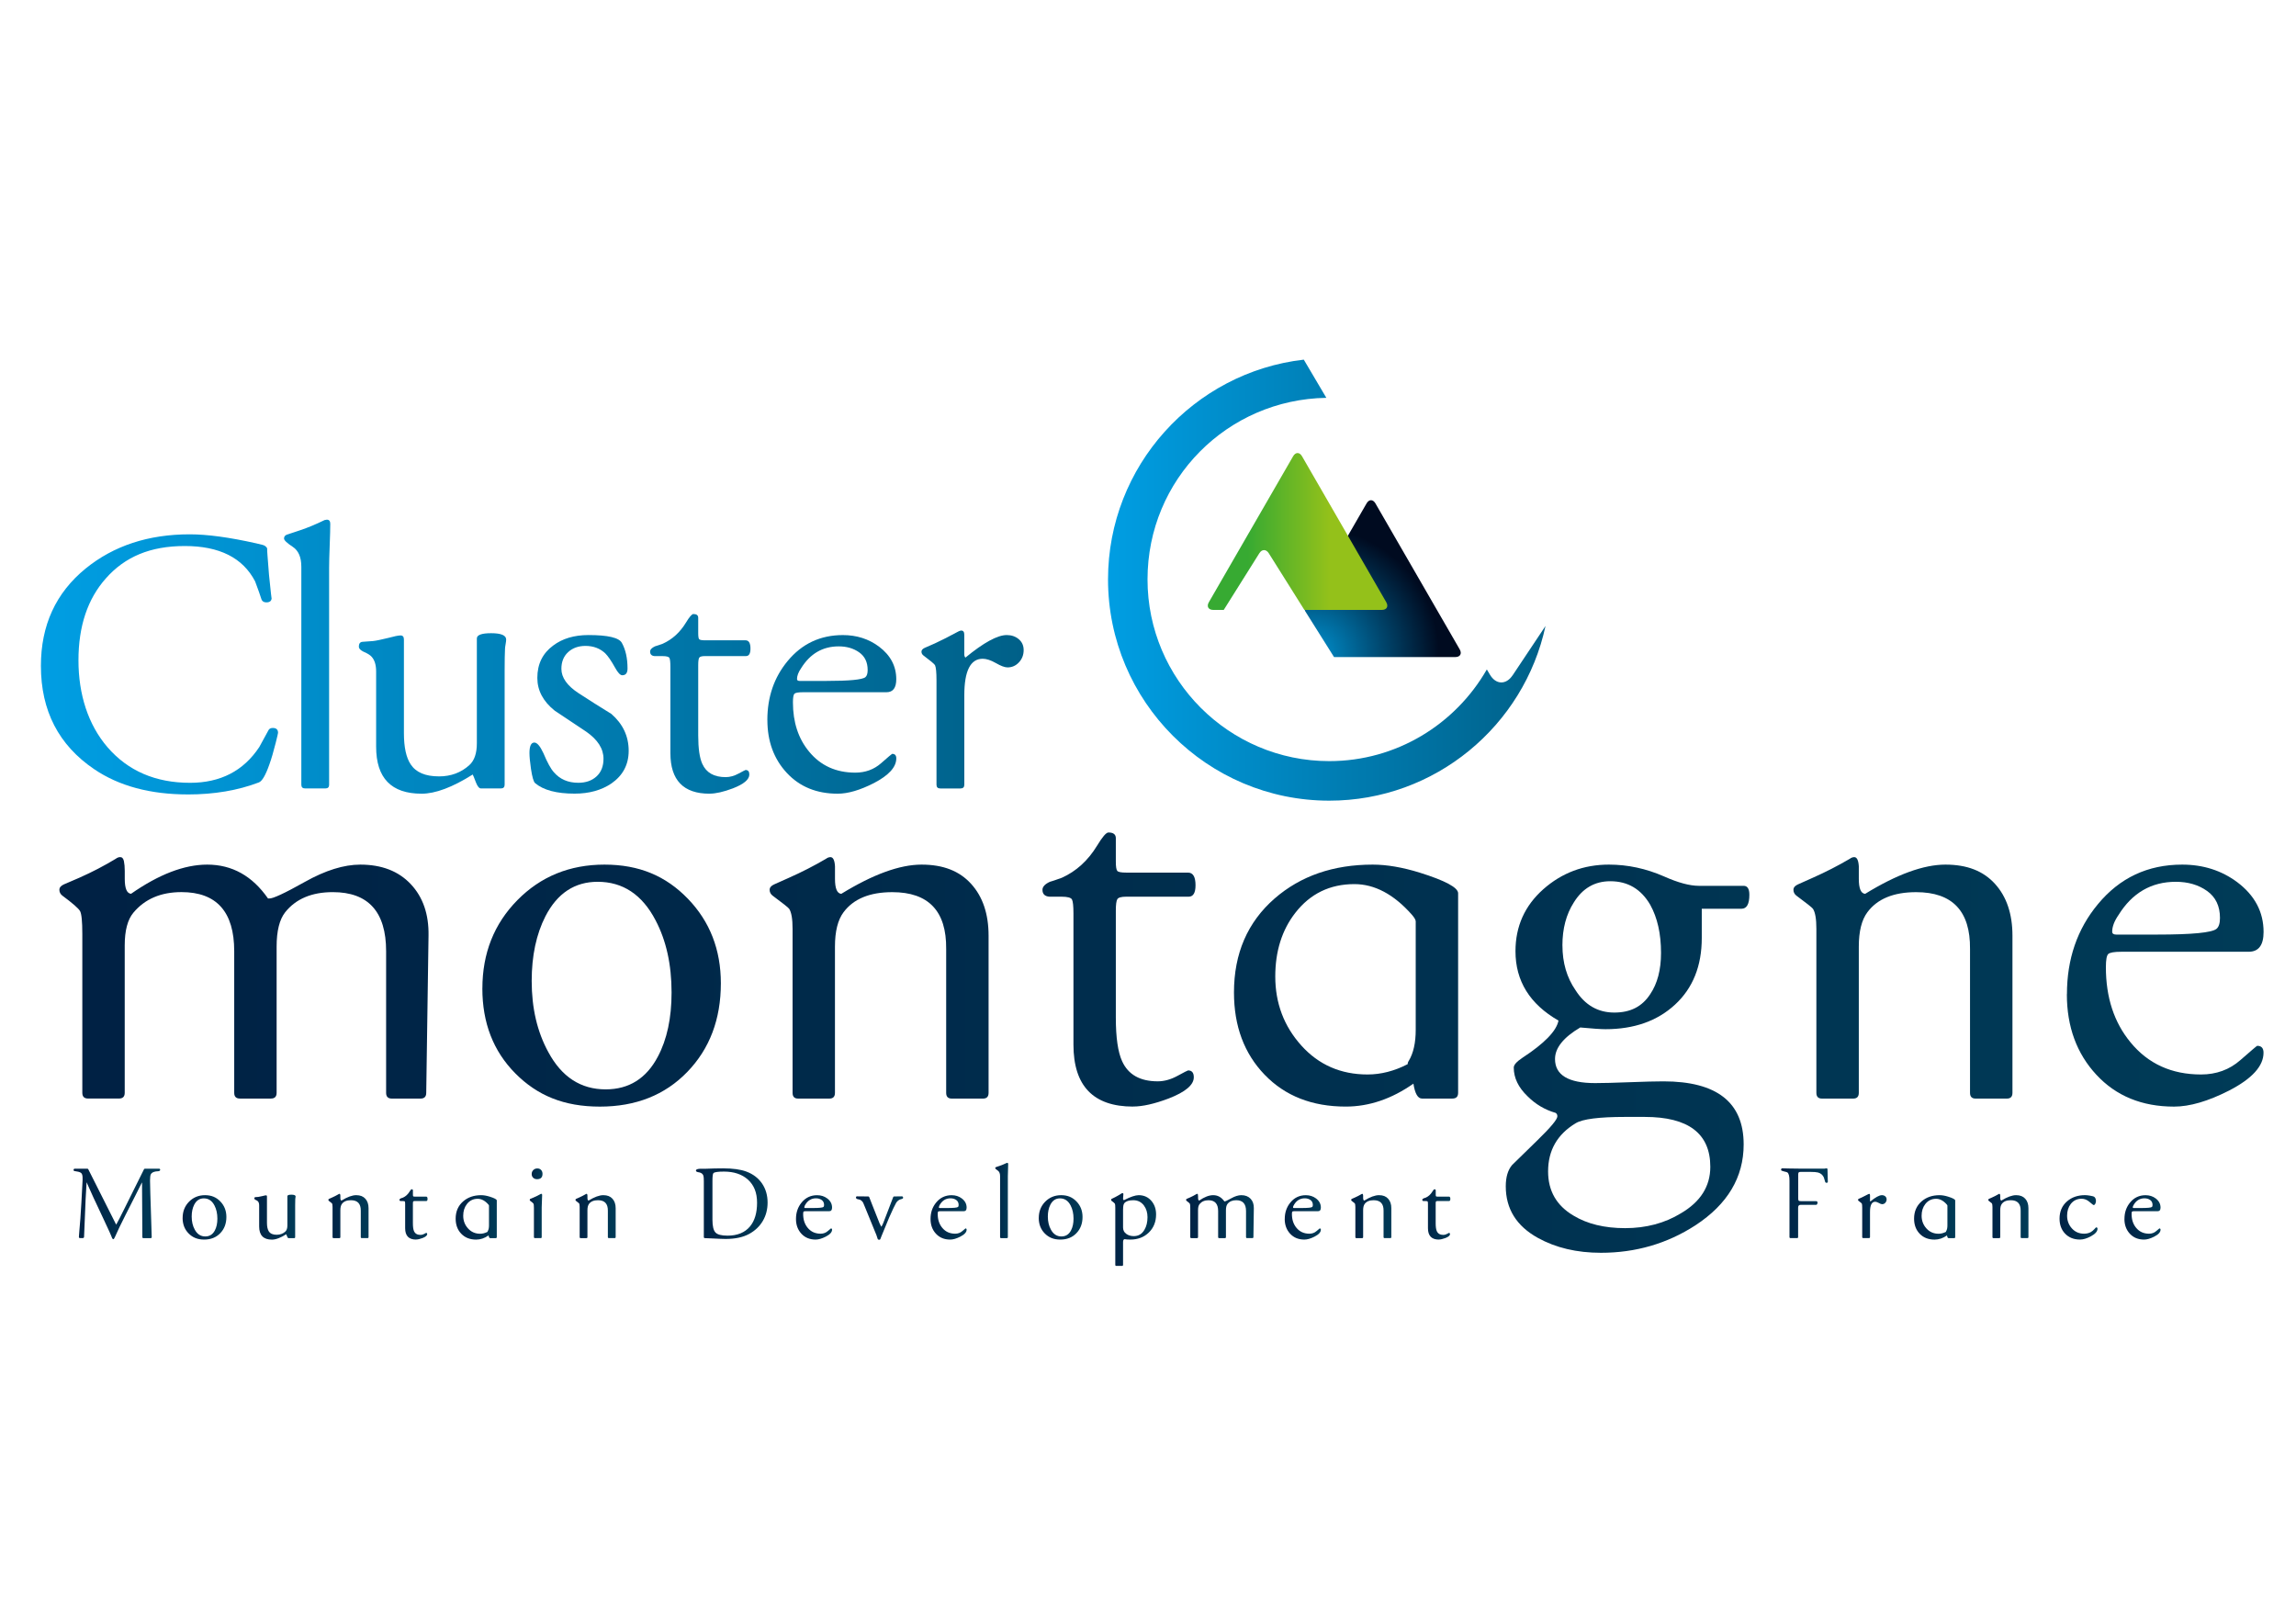
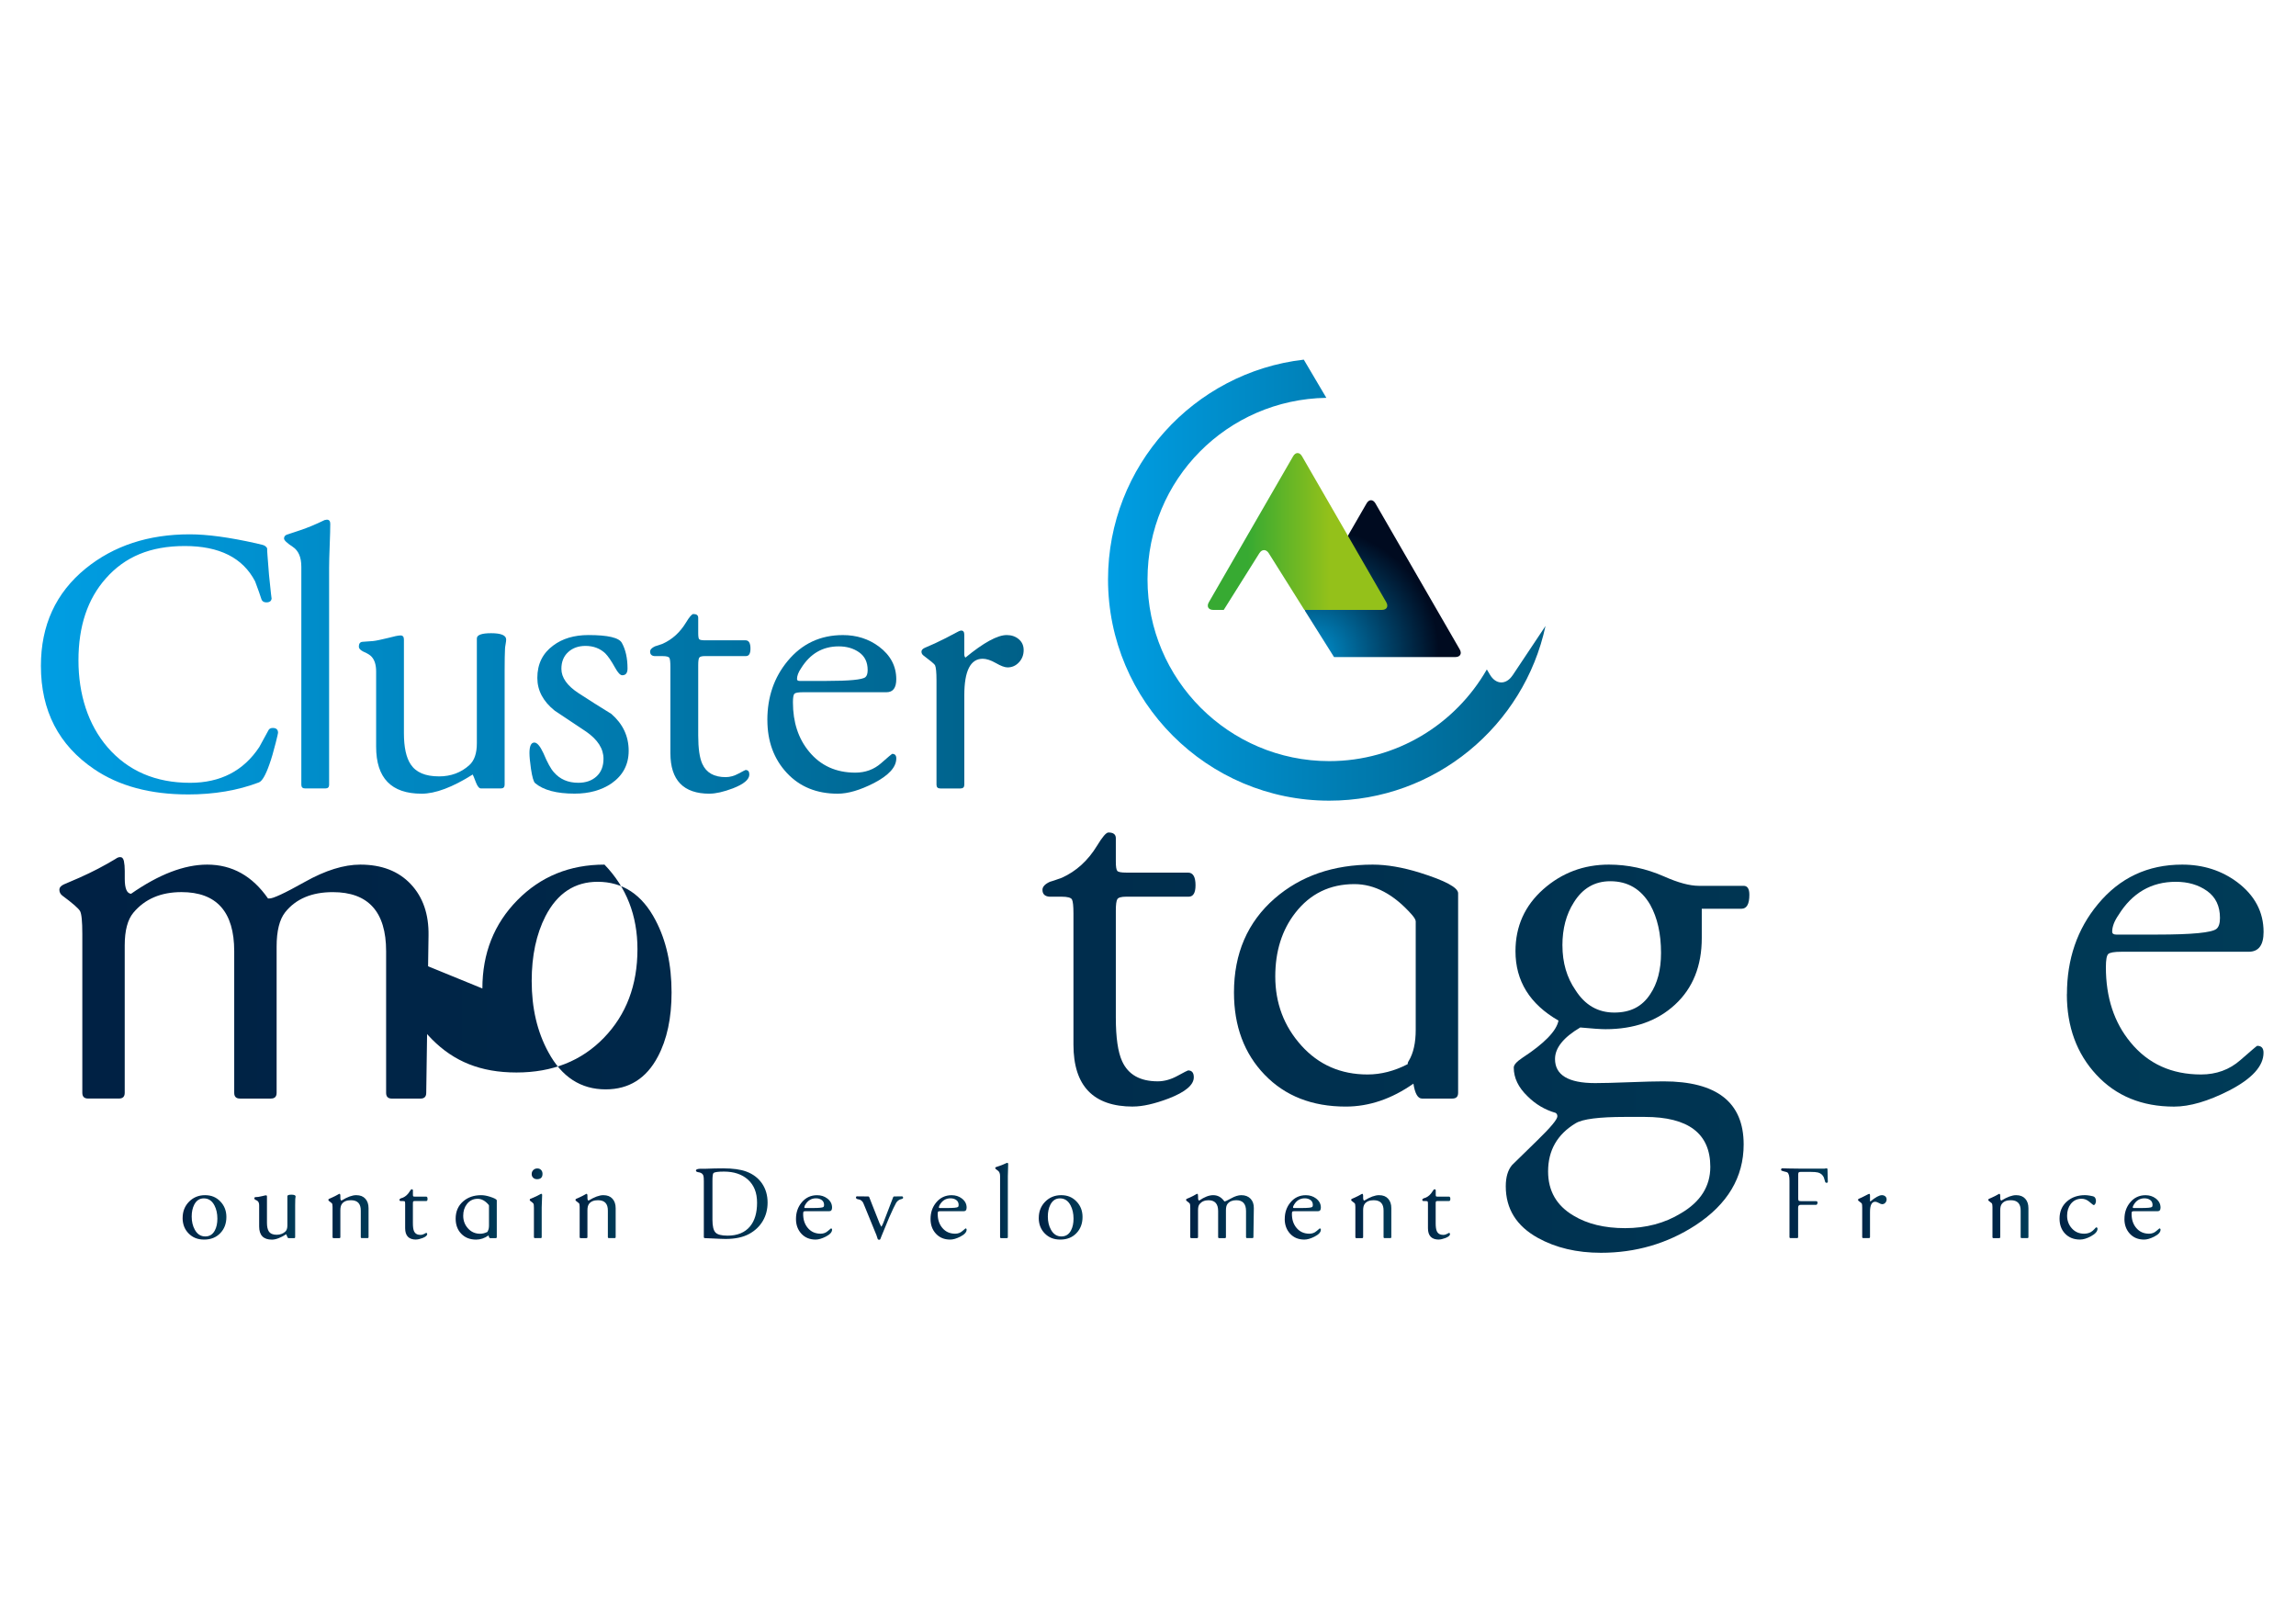
<svg xmlns="http://www.w3.org/2000/svg" xmlns:xlink="http://www.w3.org/1999/xlink" id="Calque_1" version="1.1" viewBox="0 0 841.89 595.28">
  <defs>
    <style>
      .st0 {
        fill: url(#Nouvelle_nuance_de_dégradé_17);
      }

      .st1 {
        fill: url(#linear-gradient2);
      }

      .st2 {
        fill: url(#Nouvelle_nuance_de_dégradé_16);
      }

      .st3 {
        fill: url(#Nouvelle_nuance_de_dégradé_121);
      }

      .st4 {
        fill: url(#Nouvelle_nuance_de_dégradé_112);
      }

      .st5 {
        fill: url(#Nouvelle_nuance_de_dégradé_117);
      }

      .st6 {
        fill: url(#Nouvelle_nuance_de_dégradé_113);
      }

      .st7 {
        fill: url(#Nouvelle_nuance_de_dégradé_14);
      }

      .st8 {
        fill: url(#Nouvelle_nuance_de_dégradé_130);
      }

      .st9 {
        fill: url(#Nouvelle_nuance_de_dégradé_115);
      }

      .st10 {
        fill: url(#Nouvelle_nuance_de_dégradé_125);
      }

      .st11 {
        fill: url(#Nouvelle_nuance_de_dégradé_19);
      }

      .st12 {
        fill: url(#linear-gradient1);
      }

      .st13 {
        fill: url(#Nouvelle_nuance_de_dégradé_116);
      }

      .st14 {
        fill: url(#Nouvelle_nuance_de_dégradé_18);
      }

      .st15 {
        fill: url(#Nouvelle_nuance_de_dégradé_132);
      }

      .st16 {
        fill: url(#linear-gradient8);
      }

      .st17 {
        fill: url(#Nouvelle_nuance_de_dégradé_131);
      }

      .st18 {
        fill: url(#Nouvelle_nuance_de_dégradé_123);
      }

      .st19 {
        fill: url(#Nouvelle_nuance_de_dégradé_124);
      }

      .st20 {
        fill: url(#radial-gradient);
      }

      .st21 {
        fill: url(#Nouvelle_nuance_de_dégradé_114);
      }

      .st22 {
        fill: url(#Nouvelle_nuance_de_dégradé_13);
      }

      .st23 {
        fill: url(#Nouvelle_nuance_de_dégradé_11);
      }

      .st24 {
        fill: url(#Nouvelle_nuance_de_dégradé_122);
      }

      .st25 {
        fill: url(#linear-gradient7);
      }

      .st26 {
        fill: url(#Nouvelle_nuance_de_dégradé_15);
      }

      .st27 {
        fill: url(#linear-gradient4);
      }

      .st28 {
        fill: url(#Nouvelle_nuance_de_dégradé_118);
      }

      .st29 {
        fill: url(#Nouvelle_nuance_de_dégradé_126);
      }

      .st30 {
        fill: url(#Nouvelle_nuance_de_dégradé_1);
      }

      .st31 {
        fill: url(#linear-gradient5);
      }

      .st32 {
        fill: url(#linear-gradient3);
      }

      .st33 {
        fill: url(#Nouvelle_nuance_de_dégradé_12);
      }

      .st34 {
        fill: url(#Nouvelle_nuance_de_dégradé_110);
      }

      .st35 {
        fill: url(#Nouvelle_nuance_de_dégradé_120);
      }

      .st36 {
        fill: url(#Nouvelle_nuance_de_dégradé_111);
      }

      .st37 {
        fill: url(#Nouvelle_nuance_de_dégradé_129);
      }

      .st38 {
        fill: url(#Nouvelle_nuance_de_dégradé_128);
      }

      .st39 {
        fill: url(#linear-gradient6);
      }

      .st40 {
        fill: url(#Nouvelle_nuance_de_dégradé_119);
      }

      .st41 {
        fill: url(#linear-gradient);
      }

      .st42 {
        fill: url(#Nouvelle_nuance_de_dégradé_127);
      }
    </style>
    <radialGradient id="radial-gradient" cx="481.3" cy="239.78" fx="481.3" fy="239.78" r="46.38" gradientUnits="userSpaceOnUse">
      <stop offset="0" stop-color="#0091cf" />
      <stop offset="1" stop-color="#000b20" />
    </radialGradient>
    <linearGradient id="linear-gradient" x1="457.41" y1="194.85" x2="487.68" y2="194.85" gradientUnits="userSpaceOnUse">
      <stop offset="0" stop-color="#37aa32" />
      <stop offset="1" stop-color="#94c11a" />
    </linearGradient>
    <linearGradient id="linear-gradient1" x1="406.28" y1="212.7" x2="566.69" y2="212.7" gradientUnits="userSpaceOnUse">
      <stop offset="0" stop-color="#009ee3" />
      <stop offset="1" stop-color="#006088" />
    </linearGradient>
    <linearGradient id="Nouvelle_nuance_de_dégradé_1" data-name="Nouvelle nuance de dégradé 1" x1="31.15" y1="358.5" x2="830.36" y2="358.5" gradientUnits="userSpaceOnUse">
      <stop offset="0" stop-color="#002144" />
      <stop offset="1" stop-color="#003b57" />
    </linearGradient>
    <linearGradient id="Nouvelle_nuance_de_dégradé_11" data-name="Nouvelle nuance de dégradé 1" x1="31.15" y1="361.33" x2="830.36" y2="361.33" xlink:href="#Nouvelle_nuance_de_dégradé_1" />
    <linearGradient id="Nouvelle_nuance_de_dégradé_12" data-name="Nouvelle nuance de dégradé 1" x1="31.15" x2="830.37" xlink:href="#Nouvelle_nuance_de_dégradé_1" />
    <linearGradient id="Nouvelle_nuance_de_dégradé_13" data-name="Nouvelle nuance de dégradé 1" x1="31.15" y1="355.45" x2="830.36" y2="355.45" xlink:href="#Nouvelle_nuance_de_dégradé_1" />
    <linearGradient id="Nouvelle_nuance_de_dégradé_14" data-name="Nouvelle nuance de dégradé 1" x1="31.15" y1="361.33" x2="830.36" y2="361.33" xlink:href="#Nouvelle_nuance_de_dégradé_1" />
    <linearGradient id="Nouvelle_nuance_de_dégradé_15" data-name="Nouvelle nuance de dégradé 1" x1="31.14" y1="388.14" x2="830.37" y2="388.14" xlink:href="#Nouvelle_nuance_de_dégradé_1" />
    <linearGradient id="Nouvelle_nuance_de_dégradé_16" data-name="Nouvelle nuance de dégradé 1" x1="31.14" x2="830.37" xlink:href="#Nouvelle_nuance_de_dégradé_1" />
    <linearGradient id="Nouvelle_nuance_de_dégradé_17" data-name="Nouvelle nuance de dégradé 1" x1="31.15" y1="361.33" x2="830.37" y2="361.33" xlink:href="#Nouvelle_nuance_de_dégradé_1" />
    <linearGradient id="linear-gradient2" x1="15.21" y1="243.57" x2="375.84" y2="243.57" xlink:href="#linear-gradient1" />
    <linearGradient id="linear-gradient3" x1="15.21" y1="239.78" x2="375.84" y2="239.78" xlink:href="#linear-gradient1" />
    <linearGradient id="linear-gradient4" x1="15.21" y1="261.56" x2="375.84" y2="261.56" xlink:href="#linear-gradient1" />
    <linearGradient id="linear-gradient5" x1="15.22" y1="261.9" x2="375.84" y2="261.9" xlink:href="#linear-gradient1" />
    <linearGradient id="linear-gradient6" x1="15.21" y1="258.04" x2="375.84" y2="258.04" xlink:href="#linear-gradient1" />
    <linearGradient id="linear-gradient7" x1="15.22" y1="261.9" x2="375.84" y2="261.9" xlink:href="#linear-gradient1" />
    <linearGradient id="linear-gradient8" x1="15.21" y1="260.11" x2="375.84" y2="260.11" xlink:href="#linear-gradient1" />
    <linearGradient id="Nouvelle_nuance_de_dégradé_18" data-name="Nouvelle nuance de dégradé 1" x1="521.52" y1="445.23" x2="531.81" y2="445.23" xlink:href="#Nouvelle_nuance_de_dégradé_1" />
    <linearGradient id="Nouvelle_nuance_de_dégradé_19" data-name="Nouvelle nuance de dégradé 1" x1="26.96" y1="441.38" x2="58.71" y2="441.38" xlink:href="#Nouvelle_nuance_de_dégradé_1" />
    <linearGradient id="Nouvelle_nuance_de_dégradé_110" data-name="Nouvelle nuance de dégradé 1" x1="66.97" y1="446.31" x2="83.02" y2="446.31" xlink:href="#Nouvelle_nuance_de_dégradé_1" />
    <linearGradient id="Nouvelle_nuance_de_dégradé_111" data-name="Nouvelle nuance de dégradé 1" x1="93.28" y1="446.21" x2="108.4" y2="446.21" xlink:href="#Nouvelle_nuance_de_dégradé_1" />
    <linearGradient id="Nouvelle_nuance_de_dégradé_112" data-name="Nouvelle nuance de dégradé 1" x1="120.4" y1="445.79" x2="135.13" y2="445.79" xlink:href="#Nouvelle_nuance_de_dégradé_1" />
    <linearGradient id="Nouvelle_nuance_de_dégradé_113" data-name="Nouvelle nuance de dégradé 1" x1="146.47" y1="445.23" x2="156.77" y2="445.23" xlink:href="#Nouvelle_nuance_de_dégradé_1" />
    <linearGradient id="Nouvelle_nuance_de_dégradé_114" data-name="Nouvelle nuance de dégradé 1" x1="167.07" y1="446.31" x2="182.16" y2="446.31" xlink:href="#Nouvelle_nuance_de_dégradé_1" />
    <linearGradient id="Nouvelle_nuance_de_dégradé_115" data-name="Nouvelle nuance de dégradé 1" x1="194.23" y1="441.14" x2="198.94" y2="441.14" xlink:href="#Nouvelle_nuance_de_dégradé_1" />
    <linearGradient id="Nouvelle_nuance_de_dégradé_116" data-name="Nouvelle nuance de dégradé 1" x1="211.01" y1="445.79" x2="225.75" y2="445.79" xlink:href="#Nouvelle_nuance_de_dégradé_1" />
    <linearGradient id="Nouvelle_nuance_de_dégradé_117" data-name="Nouvelle nuance de dégradé 1" x1="255.18" y1="441.28" x2="281.45" y2="441.28" xlink:href="#Nouvelle_nuance_de_dégradé_1" />
    <linearGradient id="Nouvelle_nuance_de_dégradé_118" data-name="Nouvelle nuance de dégradé 1" x1="291.87" y1="446.31" x2="305.1" y2="446.31" xlink:href="#Nouvelle_nuance_de_dégradé_1" />
    <linearGradient id="Nouvelle_nuance_de_dégradé_119" data-name="Nouvelle nuance de dégradé 1" x1="313.86" y1="446.56" x2="331.14" y2="446.56" xlink:href="#Nouvelle_nuance_de_dégradé_1" />
    <linearGradient id="Nouvelle_nuance_de_dégradé_120" data-name="Nouvelle nuance de dégradé 1" x1="341.21" y1="446.31" x2="354.44" y2="446.31" xlink:href="#Nouvelle_nuance_de_dégradé_1" />
    <linearGradient id="Nouvelle_nuance_de_dégradé_121" data-name="Nouvelle nuance de dégradé 1" x1="364.93" y1="440.12" x2="369.68" y2="440.12" xlink:href="#Nouvelle_nuance_de_dégradé_1" />
    <linearGradient id="Nouvelle_nuance_de_dégradé_122" data-name="Nouvelle nuance de dégradé 1" x1="380.9" y1="446.31" x2="396.95" y2="446.31" xlink:href="#Nouvelle_nuance_de_dégradé_1" />
    <linearGradient id="Nouvelle_nuance_de_dégradé_123" data-name="Nouvelle nuance de dégradé 1" x1="407.4" y1="450.77" x2="423.92" y2="450.77" xlink:href="#Nouvelle_nuance_de_dégradé_1" />
    <linearGradient id="Nouvelle_nuance_de_dégradé_124" data-name="Nouvelle nuance de dégradé 1" x1="434.91" y1="445.79" x2="459.75" y2="445.79" xlink:href="#Nouvelle_nuance_de_dégradé_1" />
    <linearGradient id="Nouvelle_nuance_de_dégradé_125" data-name="Nouvelle nuance de dégradé 1" x1="471.09" y1="446.31" x2="484.33" y2="446.31" xlink:href="#Nouvelle_nuance_de_dégradé_1" />
    <linearGradient id="Nouvelle_nuance_de_dégradé_126" data-name="Nouvelle nuance de dégradé 1" x1="495.44" y1="445.79" x2="510.17" y2="445.79" xlink:href="#Nouvelle_nuance_de_dégradé_1" />
    <linearGradient id="Nouvelle_nuance_de_dégradé_127" data-name="Nouvelle nuance de dégradé 1" x1="653.08" y1="441.12" x2="670.21" y2="441.12" xlink:href="#Nouvelle_nuance_de_dégradé_1" />
    <linearGradient id="Nouvelle_nuance_de_dégradé_128" data-name="Nouvelle nuance de dégradé 1" x1="681.28" y1="445.81" x2="691.77" y2="445.81" xlink:href="#Nouvelle_nuance_de_dégradé_1" />
    <linearGradient id="Nouvelle_nuance_de_dégradé_129" data-name="Nouvelle nuance de dégradé 1" x1="701.84" y1="446.31" x2="716.93" y2="446.31" xlink:href="#Nouvelle_nuance_de_dégradé_1" />
    <linearGradient id="Nouvelle_nuance_de_dégradé_130" data-name="Nouvelle nuance de dégradé 1" x1="729.04" y1="445.79" x2="743.77" y2="445.79" xlink:href="#Nouvelle_nuance_de_dégradé_1" />
    <linearGradient id="Nouvelle_nuance_de_dégradé_131" data-name="Nouvelle nuance de dégradé 1" x1="755.19" y1="446.31" x2="769.12" y2="446.31" xlink:href="#Nouvelle_nuance_de_dégradé_1" />
    <linearGradient id="Nouvelle_nuance_de_dégradé_132" data-name="Nouvelle nuance de dégradé 1" x1="778.99" y1="446.31" x2="792.23" y2="446.31" xlink:href="#Nouvelle_nuance_de_dégradé_1" />
  </defs>
  <path class="st20" d="M535.25,238.08l-30.92-53.54c-.89-1.54-2.34-1.54-3.23,0l-22.68,39.27,10.74,17.08h44.47c1.78,0,2.51-1.26,1.62-2.8Z" />
  <path class="st41" d="M508.32,220.8l-30.91-53.55c-.89-1.54-2.35-1.54-3.24,0l-30.92,53.55c-.89,1.54-.16,2.8,1.62,2.8h3.85l13.06-20.79c.94-1.51,2.49-1.51,3.44,0l13.06,20.79h28.41c1.78,0,2.51-1.26,1.62-2.8Z" />
  <path class="st12" d="M554.63,247.58c-2.38,3.57-6.12,3.47-8.3-.23l-1.14-1.92c-11.5,20.05-33.07,33.61-57.79,33.61-36.74,0-66.63-29.89-66.63-66.62s29.32-65.99,65.57-66.57l-8.27-14c-40.35,4.64-71.78,39-71.78,80.57,0,44.73,36.39,81.12,81.12,81.12,38.87,0,71.43-27.49,79.29-64.04l-12.06,18.09Z" />
  <g>
    <path class="st30" d="M48.02,327.7c10.23-7.14,19.55-10.72,27.96-10.72,9.11,0,16.54,4.14,22.29,12.41h.42c1.26.14,5.64-1.89,13.14-6.1,7.49-4.2,14.26-6.31,20.28-6.31,7.85,0,14.01,2.39,18.5,7.15,4.49,4.77,6.66,11.07,6.52,18.92l-.84,57.6c0,1.41-.7,2.11-2.1,2.11h-10.51c-1.41,0-2.1-.7-2.1-2.11v-51.92c0-14.43-6.52-21.66-19.55-21.66-7.71,0-13.53,2.46-17.45,7.36-2.1,2.66-3.15,6.87-3.15,12.61v53.6c0,1.41-.7,2.11-2.1,2.11h-11.35c-1.41,0-2.1-.7-2.1-2.11v-51.92c0-14.43-6.45-21.66-19.34-21.66-7.57,0-13.45,2.53-17.65,7.57-2.1,2.52-3.16,6.52-3.16,11.98v54.02c0,1.41-.7,2.11-2.1,2.11h-11.35c-1.4,0-2.1-.7-2.1-2.11v-58.23c0-4.62-.28-7.43-.84-8.4-.56-.98-2.73-2.87-6.52-5.68-.7-.56-1.05-1.26-1.05-2.1s.56-1.5,1.67-2c1.11-.48,2.99-1.29,5.63-2.42,4.73-2.1,9.17-4.41,13.34-6.94.56-.42,1.1-.63,1.66-.63.7,0,1.15.5,1.36,1.47.2.98.31,2.18.31,3.57,0,2.25,0,3.23,0,2.94,0,3.51.77,5.33,2.31,5.47Z" />
-     <path class="st23" d="M176.88,362.39c0-12.89,4.27-23.68,12.82-32.37,8.55-8.69,19.2-13.04,31.95-13.04s22.52,4.17,30.58,12.51c8.06,8.34,12.09,18.68,12.09,31.01,0,13.18-4.1,24-12.3,32.48-8.2,8.48-18.88,12.72-32.06,12.72s-22.95-4.06-31.01-12.19c-8.06-8.13-12.08-18.5-12.08-31.11ZM194.96,359.65c0,9.95,2.03,18.64,6.1,26.07,4.9,9.11,11.9,13.66,21.02,13.66,8.55,0,14.92-4,19.13-11.98,3.36-6.31,5.04-14.15,5.04-23.54,0-10.23-1.96-19.06-5.88-26.49-4.9-9.39-11.98-14.09-21.23-14.09-8.41,0-14.79,4.21-19.13,12.62-3.36,6.58-5.05,14.5-5.05,23.75Z" />
-     <path class="st33" d="M308.47,327.7c11.63-7.14,21.44-10.72,29.43-10.72s13.91,2.35,18.18,7.05c4.27,4.7,6.41,11.04,6.41,19.02v57.6c0,1.41-.68,2.11-2.04,2.11h-11.47c-1.37,0-2.04-.7-2.04-2.11v-52.76c.14-13.87-6.45-20.81-19.76-20.81-8.27,0-14.22,2.46-17.87,7.36-2.1,2.8-3.15,7.01-3.15,12.61v53.6c0,1.41-.68,2.11-2.04,2.11h-11.46c-1.37,0-2.04-.7-2.04-2.11v-60.12c0-3.64-.42-6.09-1.26-7.36-.28-.42-2.31-2.03-6.1-4.84-.7-.56-1.05-1.26-1.05-2.1s.55-1.5,1.66-2c1.11-.48,2.92-1.29,5.42-2.42,4.72-2.1,9.24-4.41,13.55-6.94.56-.42,1.11-.63,1.67-.63.97,0,1.53,1.13,1.66,3.36,0-4.63,0-3.08,0,4.63,0,3.51.77,5.33,2.31,5.47Z" />
+     <path class="st23" d="M176.88,362.39c0-12.89,4.27-23.68,12.82-32.37,8.55-8.69,19.2-13.04,31.95-13.04c8.06,8.34,12.09,18.68,12.09,31.01,0,13.18-4.1,24-12.3,32.48-8.2,8.48-18.88,12.72-32.06,12.72s-22.95-4.06-31.01-12.19c-8.06-8.13-12.08-18.5-12.08-31.11ZM194.96,359.65c0,9.95,2.03,18.64,6.1,26.07,4.9,9.11,11.9,13.66,21.02,13.66,8.55,0,14.92-4,19.13-11.98,3.36-6.31,5.04-14.15,5.04-23.54,0-10.23-1.96-19.06-5.88-26.49-4.9-9.39-11.98-14.09-21.23-14.09-8.41,0-14.79,4.21-19.13,12.62-3.36,6.58-5.05,14.5-5.05,23.75Z" />
    <path class="st22" d="M415.47,405.69c-14.57,0-21.86-7.57-21.86-22.71v-48.14c0-2.66-.18-4.35-.53-5.05-.35-.7-1.65-1.05-3.89-1.05-3.37,0-4.83,0-4.42,0-1.68-.14-2.52-.98-2.52-2.52,0-1.12.9-2.1,2.72-2.94,1.39-.42,2.84-.91,4.37-1.47,5.28-2.38,9.6-6.3,12.93-11.77,1.95-3.22,3.34-4.84,4.17-4.84,1.8,0,2.71.7,2.71,2.1v8.62c0,1.82.18,2.94.53,3.36.35.42,1.44.63,3.28.63h22.66c1.83,0,2.75,1.54,2.75,4.63,0,2.81-.84,4.2-2.52,4.2h-22.91c-1.82,0-2.91.32-3.26.95-.35.63-.53,1.99-.53,4.1v39.31c0,7.29.77,12.61,2.31,15.97,2.24,4.91,6.58,7.36,13.04,7.36,2.38,0,4.8-.66,7.25-2,2.45-1.33,3.75-2,3.89-2,1.4,0,2.1.84,2.1,2.52,0,2.8-3.08,5.4-9.24,7.78-5.19,1.96-9.54,2.94-13.04,2.94Z" />
    <path class="st7" d="M534.66,327.49v73.15c0,1.41-.7,2.11-2.1,2.11h-11.14c-1.54,0-2.59-1.82-3.15-5.47-7.98,5.6-16.26,8.41-24.81,8.41-12.33,0-22.25-3.89-29.74-11.67-7.5-7.77-11.25-17.83-11.25-30.16,0-14.3,4.97-25.79,14.92-34.47,9.53-8.27,21.51-12.41,35.95-12.41,5.18,0,10.93.99,17.23,2.94,9.39,2.94,14.09,5.47,14.09,7.57ZM516.16,390.14c0-.42.14-.84.43-1.26,1.68-2.8,2.52-6.59,2.52-11.35v-39.73c0-.56-.49-1.4-1.47-2.52-6.58-7.42-13.6-11.15-21.02-11.15-8.97,0-16.19,3.51-21.65,10.52-4.91,6.3-7.36,14.09-7.36,23.33,0,9.81,3.19,18.26,9.56,25.33,6.37,7.08,14.47,10.61,24.28,10.61,4.9,0,9.81-1.25,14.71-3.78Z" />
    <path class="st26" d="M624,333.17v10.72c0,10.23-3.26,18.36-9.77,24.39-6.52,6.03-15.03,9.04-25.54,9.04-1.68,0-4.76-.21-9.25-.63-6.17,3.65-9.25,7.5-9.25,11.56,0,5.89,4.9,8.83,14.72,8.83,2.8,0,6.97-.11,12.51-.32,5.53-.21,9.7-.32,12.51-.32,19.62,0,29.43,7.71,29.43,23.12,0,12.05-5.89,21.93-17.66,29.64-10.37,6.73-21.94,10.09-34.68,10.09-8.83,0-16.54-1.82-23.12-5.46-7.85-4.35-11.77-10.65-11.77-18.92,0-3.36.77-5.96,2.31-7.78.14-.14,3.22-3.15,9.25-9.04,4.9-4.76,7.36-7.71,7.36-8.83,0-.56-.21-.99-.64-1.26-3.92-1.12-7.35-3.15-10.3-6.1-3.36-3.22-5.05-6.73-5.05-10.51,0-.98,1.05-2.17,3.15-3.57,8.13-5.32,12.54-9.88,13.25-13.66-10.51-6.02-15.77-14.51-15.77-25.43,0-9.11,3.4-16.68,10.19-22.71,6.8-6.02,14.82-9.04,24.07-9.04,6.87,0,13.6,1.44,20.18,4.32,5.18,2.31,9.46,3.46,12.82,3.46h16.4c1.4,0,2.1,1.09,2.1,3.28,0,3.42-.96,5.12-2.88,5.12h-14.57ZM595.92,409.48c-9.56,0-15.61.77-18.14,2.31-6.75,4.06-10.13,9.94-10.13,17.66,0,7.15,3.1,12.54,9.28,16.19,5.06,3.08,11.39,4.62,18.98,4.62s14.55-1.82,20.46-5.46c7.17-4.2,10.76-9.88,10.76-17.03,0-12.19-8.02-18.29-24.05-18.29h-7.17ZM572.91,346.62c0,6.31,1.6,11.77,4.8,16.4,3.48,5.47,8.22,8.2,14.21,8.2s10.24-2.24,13.17-6.73c2.65-3.92,3.97-8.97,3.97-15.14,0-7.01-1.32-12.89-3.97-17.66-3.35-5.74-8.22-8.62-14.63-8.62-5.71,0-10.17,2.59-13.38,7.78-2.78,4.34-4.18,9.6-4.18,15.77Z" />
-     <path class="st2" d="M683.9,327.7c11.63-7.14,21.44-10.72,29.43-10.72s13.91,2.35,18.18,7.05c4.27,4.7,6.41,11.04,6.41,19.02v57.6c0,1.41-.68,2.11-2.05,2.11h-11.46c-1.37,0-2.05-.7-2.05-2.11v-52.76c.14-13.87-6.45-20.81-19.76-20.81-8.27,0-14.23,2.46-17.87,7.36-2.1,2.8-3.15,7.01-3.15,12.61v53.6c0,1.41-.68,2.11-2.05,2.11h-11.46c-1.37,0-2.05-.7-2.05-2.11v-60.12c0-3.64-.42-6.09-1.26-7.36-.28-.42-2.31-2.03-6.1-4.84-.7-.56-1.05-1.26-1.05-2.1s.55-1.5,1.66-2c1.11-.48,2.92-1.29,5.42-2.42,4.72-2.1,9.24-4.41,13.55-6.94.56-.42,1.11-.63,1.67-.63.97,0,1.53,1.13,1.67,3.36,0-4.63,0-3.08,0,4.63,0,3.51.77,5.33,2.31,5.47Z" />
    <path class="st0" d="M757.9,364.49c0-12.89,3.78-23.89,11.35-33,7.99-9.67,18.29-14.51,30.9-14.51,7.7,0,14.43,2.15,20.18,6.43,6.44,4.84,9.67,10.93,9.67,18.26,0,4.84-1.82,7.26-5.47,7.26h-46.67c-2.67,0-4.27.29-4.84.85-.56.56-.84,2.17-.84,4.83,0,11.07,3.01,20.25,9.04,27.54,6.44,7.85,15.06,11.77,25.85,11.77,5.6,0,10.41-1.75,14.4-5.25,4-3.5,6.06-5.26,6.2-5.26,1.54,0,2.31.84,2.31,2.53,0,4.91-4.21,9.53-12.61,13.87-7.72,3.93-14.44,5.89-20.19,5.89-11.77,0-21.27-3.89-28.48-11.67-7.22-7.77-10.83-17.62-10.83-29.53ZM774.5,341.58c0,.7.49,1.05,1.47,1.05h14.92c12.89,0,20.18-.7,21.86-2.11.84-.7,1.26-2.03,1.26-4,0-4.34-1.58-7.64-4.73-9.88-3.15-2.24-6.98-3.36-11.46-3.36-8.97,0-15.98,4.07-21.02,12.19-1.54,2.24-2.31,4.27-2.31,6.1Z" />
  </g>
  <g>
    <path class="st1" d="M68.88,291.25c-13.78,0-25.22-3.08-34.31-9.23-13.05-8.82-19.57-21.45-19.57-37.9,0-14.88,5.46-26.78,16.4-35.69,10.29-8.36,23.01-12.54,38.17-12.54,6.43,0,14.56,1.1,24.39,3.31.73.19,1.49.37,2.27.55.78.18,1.35.6,1.72,1.24,0,.64.04,1.56.14,2.76.18,2.2.37,4.55.55,7.02.64,6.34.96,9.15.96,8.41,0,1.1-.64,1.66-1.93,1.66-.92,0-1.52-.37-1.79-1.1-.46-1.47-1.24-3.67-2.34-6.61-4.5-8.64-13.09-12.95-25.77-12.95s-21.96,3.95-28.94,11.85c-6.71,7.53-10.06,17.55-10.06,30.04s3.53,23.56,10.61,31.83c7.53,8.73,17.64,13.09,30.32,13.09,11.12,0,19.57-4.36,25.36-13.09.73-1.38,1.84-3.4,3.31-6.06.28-.64.83-.96,1.65-.96,1.29,0,1.93.6,1.93,1.79,0,.19-.28,1.38-.83,3.58-.83,3.31-1.61,5.98-2.34,7.99-1.38,3.95-2.67,6.16-3.86,6.61-7.72,2.94-16.4,4.41-26.05,4.41Z" />
    <path class="st32" d="M120.69,287.67c0,.92-.45,1.38-1.36,1.38h-7.48c-.91,0-1.36-.46-1.36-1.38v-79.9c0-3.49-1.06-5.93-3.17-7.31-2.11-1.38-3.17-2.39-3.17-3.04s.32-1.1.96-1.38c1.1-.37,2.75-.92,4.96-1.65,2.76-.92,5.74-2.16,8.96-3.73.37-.09.64-.14.83-.14.82,0,1.24.51,1.24,1.52,0,1.75-.07,4.4-.21,7.94-.14,3.54-.21,6.23-.21,8.07v79.62Z" />
    <path class="st27" d="M160.93,284.64c4.41,0,8.13-1.38,11.16-4.13,1.84-1.65,2.76-4.32,2.76-7.99v-38.45c0-1.28,1.74-1.93,5.24-1.93,3.67,0,5.51.78,5.51,2.34,0,.37-.07.94-.21,1.72-.14.78-.21,1.31-.21,1.59-.09,1.65-.14,4.32-.14,7.99v41.89c0,.92-.46,1.38-1.38,1.38h-7.3c-.64,0-1.24-.69-1.79-2.07-.74-1.93-1.15-2.94-1.24-3.03-7.44,4.69-13.69,7.03-18.74,7.03-11.12,0-16.67-5.74-16.67-17.23v-27.56c0-2.39-.54-4.18-1.62-5.38-.54-.64-1.57-1.29-3.1-1.93-1.08-.55-1.62-1.15-1.62-1.79,0-1.1.43-1.7,1.29-1.79.86-.09,2.15-.18,3.86-.28.99-.09,2.8-.46,5.42-1.1,2.35-.64,3.93-.96,4.74-.96s1.22.5,1.22,1.51v34.31c0,5.15.83,8.96,2.48,11.44,1.93,2.94,5.38,4.41,10.34,4.41Z" />
    <path class="st31" d="M194.14,276.09c0-2.57.6-3.86,1.79-3.86,1.01,0,2.11,1.29,3.31,3.86,1.47,3.49,2.75,5.83,3.86,7.03,2.21,2.57,5.19,3.86,8.96,3.86,2.76,0,4.98-.78,6.68-2.34,1.7-1.56,2.55-3.72,2.55-6.48,0-3.67-2.11-6.98-6.34-9.92-3.86-2.57-7.72-5.14-11.58-7.72-4.23-3.4-6.34-7.39-6.34-11.99,0-5.05,1.93-9,5.79-11.85,3.4-2.57,7.72-3.86,12.95-3.86,7.16,0,11.25.97,12.26,2.89,1.38,2.48,2.07,5.61,2.07,9.37,0,1.65-.64,2.48-1.93,2.48-.74,0-1.61-.92-2.62-2.76-1.38-2.48-2.57-4.22-3.58-5.24-1.93-1.83-4.36-2.76-7.3-2.76-2.57,0-4.69.76-6.34,2.27-1.65,1.52-2.48,3.56-2.48,6.13,0,3.22,2.11,6.2,6.34,8.96,3.95,2.57,7.95,5.1,11.99,7.58,4.22,3.68,6.34,8.18,6.34,13.51,0,5.05-2.11,9.05-6.34,11.99-3.68,2.48-8.18,3.72-13.5,3.72-6.62,0-11.44-1.29-14.47-3.86-.55-.46-1.06-2.2-1.52-5.24-.37-2.57-.55-4.5-.55-5.78Z" />
    <path class="st39" d="M260.15,290.98c-9.56,0-14.33-4.96-14.33-14.88v-31.56c0-1.75-.12-2.85-.35-3.31-.23-.46-1.08-.69-2.55-.69-2.2,0-3.17,0-2.89,0-1.1-.09-1.65-.64-1.65-1.65,0-.73.59-1.38,1.78-1.93.91-.27,1.87-.6,2.87-.97,3.46-1.56,6.29-4.13,8.48-7.71,1.27-2.11,2.19-3.17,2.73-3.17,1.18,0,1.78.46,1.78,1.38v5.65c0,1.2.12,1.93.35,2.2.23.27.95.41,2.15.41h14.85c1.2,0,1.81,1.01,1.81,3.03,0,1.84-.55,2.75-1.65,2.75h-15.02c-1.2,0-1.91.21-2.14.62-.23.41-.35,1.31-.35,2.69v25.77c0,4.78.5,8.27,1.52,10.48,1.47,3.22,4.32,4.82,8.54,4.82,1.56,0,3.14-.43,4.75-1.31,1.61-.87,2.46-1.31,2.55-1.31.92,0,1.38.55,1.38,1.65,0,1.84-2.02,3.54-6.06,5.1-3.4,1.28-6.25,1.93-8.54,1.93Z" />
    <path class="st25" d="M281.37,263.97c0-8.45,2.48-15.66,7.44-21.63,5.24-6.34,11.99-9.51,20.26-9.51,5.05,0,9.46,1.41,13.23,4.22,4.22,3.17,6.34,7.16,6.34,11.97,0,3.17-1.2,4.76-3.58,4.76h-30.59c-1.75,0-2.8.19-3.17.55-.37.37-.55,1.42-.55,3.17,0,7.26,1.97,13.28,5.92,18.05,4.22,5.14,9.88,7.71,16.95,7.71,3.67,0,6.82-1.15,9.44-3.44,2.62-2.3,3.97-3.45,4.07-3.45,1.01,0,1.52.55,1.52,1.65,0,3.22-2.76,6.25-8.27,9.1-5.05,2.57-9.46,3.86-13.23,3.86-7.72,0-13.94-2.55-18.67-7.65-4.73-5.1-7.1-11.55-7.1-19.36ZM292.25,248.95c0,.46.32.69.96.69h9.78c8.45,0,13.23-.46,14.33-1.38.55-.46.83-1.33.83-2.61,0-2.85-1.03-5.01-3.1-6.48-2.07-1.47-4.57-2.2-7.51-2.2-5.88,0-10.47,2.67-13.78,7.99-1.01,1.47-1.52,2.8-1.52,4Z" />
    <path class="st16" d="M353.58,239.85c0,.55.14.97.41,1.24,6.71-5.51,11.76-8.27,15.16-8.27,1.74,0,3.22.51,4.41,1.52,1.19,1.01,1.79,2.34,1.79,4,0,1.75-.57,3.24-1.72,4.48-1.15,1.24-2.55,1.86-4.2,1.86-1.01,0-2.44-.53-4.27-1.59-1.84-1.05-3.45-1.58-4.82-1.58-4.5,0-6.75,4.46-6.75,13.37v32.8c0,.92-.46,1.38-1.38,1.38h-7.44c-.92,0-1.38-.46-1.38-1.38v-38.17c0-3.03-.19-4.91-.55-5.65-.27-.46-1.7-1.65-4.27-3.58-.46-.36-.69-.83-.69-1.38s.39-1.01,1.17-1.38c.78-.37,2.04-.92,3.79-1.66,2.39-1.1,5.28-2.57,8.68-4.41.36-.18.69-.28.96-.28.73,0,1.1.51,1.1,1.52v7.16Z" />
  </g>
  <path class="st14" d="M527.61,454.45c-2.67,0-4.01-1.39-4.01-4.17v-8.83c0-.49-.03-.8-.1-.93-.07-.13-.3-.19-.71-.19-.62,0-.89,0-.81,0-.31-.03-.46-.18-.46-.46,0-.21.16-.38.5-.54.25-.08.52-.17.8-.27.97-.44,1.76-1.16,2.37-2.16.36-.59.61-.89.76-.89.33,0,.5.13.5.38v1.58c0,.33.03.54.1.61.07.08.27.12.6.12h4.16c.33,0,.5.28.5.85,0,.51-.16.77-.47.77h-4.21c-.33,0-.53.06-.6.18-.07.11-.1.36-.1.75v7.21c0,1.34.14,2.32.43,2.93.41.9,1.21,1.35,2.39,1.35.44,0,.88-.12,1.33-.37.45-.24.69-.37.71-.37.26,0,.39.16.39.46,0,.51-.56.99-1.7,1.43-.95.36-1.75.54-2.39.54Z" />
-   <path class="st11" d="M55.63,453.53c0,.26-.13.39-.39.39h-2.66c-.26,0-.38-.13-.38-.39l-.12-19.94h-.08c-.54,1.1-1.38,2.78-2.51,5.01l-3.43,6.75c-1.72,3.4-3,6.04-3.82,7.95-.28.67-.51,1.01-.69,1.01h-.19.15l-.35-.27c-.28-.85-1.43-3.38-3.42-7.6l-3.5-7.45c-.55-1.23-1.37-3.09-2.49-5.56-.26,3.88-.48,8.41-.66,13.6l-.19,4.54c0,.44-.03,1.08-.08,1.93-.03.26-.23.4-.62.43.26-.03-.04-.04-.89-.04-.26,0-.38-.14-.38-.43,0,.03.05-.64.15-2l.39-4.7c.23-3.11.5-7.79.81-14.06v-.58c.03-.92-.1-1.57-.38-1.93-.28-.36-.89-.6-1.81-.73-.23-.05-.48-.1-.73-.13-.26-.04-.38-.17-.38-.41,0-.28.14-.43.42-.46-.15,0,.32,0,1.43,0h3.2c.15,0,.27.08.35.23l7.52,14.93c.56,1.18,1.45,2.94,2.66,5.28h.08c.54-.92,1.53-2.85,2.97-5.77l7.18-14.44c.08-.15.19-.23.35-.23h5.17c.28,0,.42.14.42.42,0,.26-.21.42-.62.5-.31.03-.62.05-.93.08-.95.15-1.57.48-1.85,1-.21.39-.31,1.11-.31,2.16v.42c0,1.24.14,6.02.42,14.36.13,4.14.19,6.18.19,6.13Z" />
  <path class="st34" d="M66.97,446.5c0-2.37.78-4.34,2.35-5.94,1.57-1.59,3.52-2.39,5.86-2.39s4.13.76,5.61,2.3c1.48,1.53,2.22,3.43,2.22,5.69,0,2.42-.75,4.41-2.26,5.96-1.5,1.56-3.47,2.33-5.88,2.33s-4.21-.74-5.69-2.23c-1.48-1.49-2.22-3.4-2.22-5.71ZM70.29,446.01c0,1.82.37,3.42,1.12,4.78.9,1.67,2.19,2.51,3.86,2.51,1.57,0,2.74-.73,3.51-2.2.62-1.16.93-2.6.93-4.32,0-1.88-.36-3.49-1.08-4.86-.9-1.72-2.2-2.58-3.9-2.58-1.54,0-2.71.77-3.51,2.31-.62,1.21-.93,2.67-.93,4.36Z" />
  <path class="st36" d="M101.49,452.68c1.23,0,2.27-.38,3.12-1.15.51-.47.77-1.21.77-2.24v-10.76c0-.36.49-.54,1.47-.54,1.03,0,1.54.22,1.54.66,0,.1-.02.26-.06.48-.04.22-.06.37-.06.44-.03.46-.04,1.21-.04,2.24v11.73c0,.26-.13.39-.38.39h-2.05c-.18,0-.35-.2-.5-.58-.21-.54-.32-.82-.35-.85-2.08,1.31-3.83,1.97-5.25,1.97-3.11,0-4.67-1.61-4.67-4.82v-7.72c0-.67-.15-1.17-.45-1.5-.15-.18-.44-.36-.87-.54-.3-.15-.45-.32-.45-.5,0-.31.12-.47.36-.5.24-.03.6-.05,1.08-.08.28-.03.78-.13,1.52-.31.66-.18,1.1-.27,1.33-.27s.34.14.34.43v9.6c0,1.44.23,2.51.69,3.2.54.82,1.51,1.23,2.89,1.23Z" />
  <path class="st4" d="M125.22,440.14c2.13-1.31,3.93-1.97,5.4-1.97s2.55.43,3.34,1.29c.78.86,1.18,2.02,1.18,3.49v10.57c0,.26-.12.39-.38.39h-2.1c-.25,0-.37-.13-.37-.39v-9.68c.02-2.55-1.18-3.82-3.63-3.82-1.52,0-2.61.45-3.28,1.35-.39.52-.58,1.29-.58,2.32v9.84c0,.26-.12.39-.38.39h-2.1c-.25,0-.38-.13-.38-.39v-11.03c0-.67-.08-1.12-.23-1.35-.05-.08-.42-.37-1.12-.89-.13-.1-.19-.23-.19-.39s.1-.28.31-.37c.2-.09.54-.24.99-.44.87-.39,1.7-.81,2.49-1.27.1-.08.2-.11.31-.11.18,0,.28.2.3.61,0-.85,0-.56,0,.85,0,.64.14.98.43,1Z" />
  <path class="st6" d="M152.57,454.45c-2.68,0-4.01-1.39-4.01-4.17v-8.83c0-.49-.03-.8-.1-.93-.06-.13-.3-.19-.71-.19-.62,0-.89,0-.81,0-.31-.03-.46-.18-.46-.46,0-.21.17-.38.5-.54.25-.08.52-.17.8-.27.97-.44,1.76-1.16,2.37-2.16.36-.59.61-.89.76-.89.33,0,.5.13.5.38v1.58c0,.33.03.54.1.61.06.08.27.12.6.12h4.16c.34,0,.5.28.5.85,0,.51-.15.77-.46.77h-4.21c-.33,0-.53.06-.6.18-.06.11-.1.36-.1.75v7.21c0,1.34.14,2.32.42,2.93.41.9,1.21,1.35,2.39,1.35.44,0,.88-.12,1.33-.37.45-.24.69-.37.71-.37.26,0,.39.16.39.46,0,.51-.57.99-1.7,1.43-.95.36-1.75.54-2.39.54Z" />
  <path class="st21" d="M182.16,440.1v13.43c0,.26-.13.39-.38.39h-2.05c-.28,0-.47-.33-.58-1-1.47,1.03-2.98,1.54-4.55,1.54-2.26,0-4.08-.71-5.46-2.14-1.38-1.43-2.06-3.27-2.06-5.54,0-2.62.91-4.73,2.74-6.33,1.75-1.52,3.95-2.28,6.6-2.28.95,0,2.01.18,3.16.54,1.72.54,2.58,1,2.58,1.39ZM178.76,451.6c0-.08.02-.15.08-.23.31-.51.46-1.21.46-2.08v-7.29c0-.1-.09-.26-.27-.46-1.21-1.36-2.5-2.04-3.86-2.04-1.65,0-2.97.64-3.97,1.93-.9,1.16-1.35,2.58-1.35,4.28,0,1.8.58,3.35,1.76,4.65,1.17,1.3,2.65,1.95,4.45,1.95.9,0,1.8-.23,2.7-.69Z" />
  <path class="st9" d="M198.24,453.91h-2.07c-.26,0-.39-.13-.39-.39v-10.69c0-.85-.06-1.38-.19-1.58-.05-.13-.44-.46-1.16-1-.13-.1-.19-.23-.19-.39,0-.18.1-.31.31-.38.21-.08.53-.21.96-.39,1.03-.44,1.92-.88,2.66-1.31.1-.08.19-.11.27-.11.23,0,.35.15.35.46,0,.51-.03,1.26-.08,2.24-.05,1.05-.08,1.81-.08,2.28v10.88c0,.26-.13.39-.39.39ZM194.96,430.42c0-.59.2-1.08.6-1.47.4-.39.89-.58,1.48-.58s1.02.19,1.37.56c.35.37.52.85.52,1.41,0,1.31-.67,1.97-2,1.97-.57,0-1.04-.17-1.41-.52-.37-.35-.56-.81-.56-1.37Z" />
  <path class="st13" d="M215.83,440.14c2.13-1.31,3.93-1.97,5.4-1.97s2.55.43,3.34,1.29c.78.86,1.18,2.02,1.18,3.49v10.57c0,.26-.12.39-.38.39h-2.1c-.25,0-.38-.13-.38-.39v-9.68c.02-2.55-1.18-3.82-3.63-3.82-1.52,0-2.61.45-3.28,1.35-.39.52-.58,1.29-.58,2.32v9.84c0,.26-.12.39-.38.39h-2.1c-.25,0-.37-.13-.37-.39v-11.03c0-.67-.08-1.12-.23-1.35-.05-.08-.42-.37-1.12-.89-.13-.1-.19-.23-.19-.39s.1-.28.3-.37c.21-.09.54-.24.99-.44.87-.39,1.7-.81,2.49-1.27.1-.08.2-.11.31-.11.18,0,.28.2.3.61,0-.85,0-.56,0,.85,0,.64.14.98.43,1Z" />
  <path class="st5" d="M266.06,454.22c-.95,0-2.61-.07-4.98-.19-.62,0-1.49-.04-2.62-.11-.26-.03-.38-.16-.38-.39v-20.52c0-1.01-.05-1.66-.16-1.97-.18-.59-.63-.99-1.35-1.19-.08-.03-.28-.07-.62-.12-.51-.11-.77-.3-.77-.58,0-.39.49-.61,1.47-.66h1.97c2.26-.1,4.44-.15,6.52-.15,3.57,0,6.4.39,8.49,1.16,2.49.92,4.42,2.38,5.79,4.38,1.36,1.99,2.04,4.33,2.04,7,0,2.5-.58,4.74-1.75,6.73-1.17,1.99-2.84,3.58-5,4.76-2.26,1.24-5.14,1.85-8.64,1.85ZM261.24,433v14.23c0,2.26.36,3.79,1.08,4.59.72.8,2.2,1.19,4.44,1.19,3.63,0,6.38-1.13,8.26-3.39,1.72-2.08,2.58-4.97,2.58-8.68s-1.12-6.46-3.36-8.49c-2.19-1.95-5.12-2.93-8.8-2.93-2.13,0-3.41.18-3.82.54-.26.23-.38,1.21-.38,2.93Z" />
  <path class="st28" d="M291.87,446.89c0-2.37.69-4.38,2.08-6.05,1.47-1.78,3.36-2.66,5.67-2.66,1.42,0,2.65.39,3.7,1.18,1.18.89,1.78,2.01,1.78,3.35,0,.89-.34,1.33-1,1.33h-8.56c-.49,0-.78.05-.89.15-.1.11-.15.4-.15.89,0,2.03.55,3.72,1.66,5.05,1.18,1.44,2.76,2.16,4.74,2.16,1.03,0,1.91-.32,2.64-.97.73-.64,1.11-.96,1.14-.96.28,0,.42.15.42.47,0,.9-.77,1.75-2.31,2.54-1.42.72-2.65,1.08-3.7,1.08-2.16,0-3.9-.71-5.23-2.14-1.32-1.43-1.99-3.23-1.99-5.42ZM294.92,442.68c0,.13.09.2.27.2h2.74c2.37,0,3.7-.13,4.01-.39.16-.13.23-.37.23-.73,0-.8-.29-1.4-.87-1.82-.58-.41-1.28-.62-2.1-.62-1.65,0-2.93.75-3.86,2.24-.28.41-.42.78-.42,1.12Z" />
  <path class="st40" d="M313.86,439.06c0-.31.14-.46.42-.46l4.09.04c.16,0,.27.08.35.23.31.77.69,1.76,1.16,2.97.56,1.49,1.45,3.73,2.66,6.71.13.28.33.68.62,1.2.23-.31.48-.79.73-1.43l3.63-9.45c.05-.15.17-.23.35-.23l2.82-.04c.31,0,.46.18.46.54,0,.23-.26.4-.77.5-.69.16-1.29.59-1.77,1.31-.05.08-.4.76-1.04,2.04-.26.51-.77,1.65-1.54,3.39-.85,1.98-1.79,4.25-2.82,6.83-.1.25-.24.61-.42,1.08-.08.15-.2.23-.38.23-.31,0-.5-.11-.58-.31-.1-.31-.26-.77-.46-1.39-.1-.33-1.51-3.77-4.21-10.3-.41-1-.63-1.53-.66-1.58-.31-.54-.72-.91-1.23-1.12-.28-.05-.59-.13-.91-.22-.32-.09-.48-.28-.48-.56Z" />
  <path class="st35" d="M341.21,446.89c0-2.37.69-4.38,2.08-6.05,1.47-1.78,3.36-2.66,5.67-2.66,1.42,0,2.65.39,3.7,1.18,1.18.89,1.78,2.01,1.78,3.35,0,.89-.34,1.33-1,1.33h-8.56c-.49,0-.78.05-.89.15-.1.11-.15.4-.15.89,0,2.03.55,3.72,1.66,5.05,1.18,1.44,2.76,2.16,4.74,2.16,1.03,0,1.91-.32,2.64-.97.73-.64,1.11-.96,1.14-.96.28,0,.42.15.42.47,0,.9-.77,1.75-2.31,2.54-1.42.72-2.65,1.08-3.7,1.08-2.16,0-3.9-.71-5.23-2.14-1.33-1.43-1.99-3.23-1.99-5.42ZM344.26,442.68c0,.13.09.2.27.2h2.74c2.37,0,3.7-.13,4.01-.39.16-.13.23-.37.23-.73,0-.8-.29-1.4-.87-1.82-.58-.41-1.28-.62-2.1-.62-1.65,0-2.93.75-3.86,2.24-.28.41-.42.78-.42,1.12Z" />
  <path class="st3" d="M369.56,453.53c0,.26-.13.39-.38.39h-2.09c-.25,0-.38-.13-.38-.39v-22.37c0-.98-.3-1.66-.89-2.05-.59-.39-.89-.67-.89-.85s.09-.31.27-.38c.31-.11.77-.26,1.39-.47.77-.26,1.61-.61,2.51-1.04.1-.03.18-.04.23-.04.23,0,.35.14.35.43,0,.49-.02,1.23-.06,2.22-.04.99-.06,1.74-.06,2.26v22.29Z" />
  <path class="st24" d="M380.9,446.5c0-2.37.78-4.34,2.35-5.94,1.57-1.59,3.52-2.39,5.86-2.39s4.13.76,5.61,2.3c1.48,1.53,2.22,3.43,2.22,5.69,0,2.42-.75,4.41-2.26,5.96-1.5,1.56-3.47,2.33-5.88,2.33s-4.21-.74-5.69-2.23c-1.48-1.49-2.22-3.4-2.22-5.71ZM384.22,446.01c0,1.82.37,3.42,1.12,4.78.9,1.67,2.19,2.51,3.86,2.51,1.57,0,2.74-.73,3.51-2.2.62-1.16.93-2.6.93-4.32,0-1.88-.36-3.49-1.08-4.86-.9-1.72-2.2-2.58-3.9-2.58-1.54,0-2.71.77-3.51,2.31-.62,1.21-.93,2.67-.93,4.36Z" />
-   <path class="st18" d="M412.34,454.3c-.36.07-.54.43-.54,1.08v8.33c0,.26-.13.39-.39.39h-2.08c-.26,0-.38-.13-.38-.39v-20.87c0-.85-.05-1.36-.15-1.55-.1-.18-.5-.52-1.2-1.04-.13-.1-.19-.23-.19-.39s.08-.27.23-.35c.28-.15.71-.36,1.27-.62.75-.38,1.54-.85,2.39-1.39.1-.05.19-.07.27-.07.23,0,.35.11.35.35,0,.18-.02.46-.06.85-.04.39-.06.67-.06.85,0,.31.11.47.35.5,2.38-1.21,4.18-1.81,5.38-1.81,1.92,0,3.49.71,4.69,2.12,1.13,1.34,1.69,2.99,1.69,4.94,0,2.7-.89,4.91-2.67,6.64-1.78,1.72-4.04,2.58-6.77,2.58-.83,0-1.54-.05-2.13-.15ZM411.8,443.38v6.64c0,.98.38,1.75,1.14,2.31.76.57,1.69.85,2.8.85,1.7,0,3-.77,3.9-2.32.75-1.26,1.12-2.8,1.12-4.63,0-1.67-.44-3.1-1.31-4.28-.98-1.29-2.28-1.93-3.9-1.93s-2.66.36-3.28,1.08c-.31.36-.46,1.12-.46,2.27Z" />
  <path class="st19" d="M439.73,440.14c1.88-1.31,3.59-1.97,5.13-1.97,1.67,0,3.03.76,4.09,2.28h.08c.23.03,1.03-.35,2.41-1.12,1.37-.77,2.62-1.16,3.72-1.16,1.44,0,2.57.44,3.4,1.31.82.87,1.22,2.03,1.19,3.47l-.15,10.57c0,.26-.13.39-.39.39h-1.93c-.26,0-.39-.13-.39-.39v-9.53c0-2.65-1.2-3.97-3.59-3.97-1.41,0-2.48.45-3.2,1.35-.38.49-.58,1.26-.58,2.32v9.84c0,.26-.13.39-.39.39h-2.08c-.26,0-.39-.13-.39-.39v-9.53c0-2.65-1.18-3.97-3.55-3.97-1.39,0-2.47.47-3.24,1.39-.39.47-.58,1.2-.58,2.2v9.91c0,.26-.13.39-.38.39h-2.08c-.26,0-.39-.13-.39-.39v-10.69c0-.85-.05-1.36-.16-1.55-.1-.18-.5-.52-1.19-1.04-.13-.1-.19-.23-.19-.39s.1-.28.3-.37c.2-.09.55-.24,1.04-.44.87-.39,1.68-.81,2.44-1.27.11-.08.2-.11.31-.11.13,0,.21.09.25.27.04.18.06.4.06.66,0,.41,0,.59,0,.54,0,.64.14.98.43,1Z" />
  <path class="st10" d="M471.09,446.89c0-2.37.7-4.38,2.08-6.05,1.47-1.78,3.35-2.66,5.67-2.66,1.42,0,2.65.39,3.71,1.18,1.18.89,1.78,2.01,1.78,3.35,0,.89-.34,1.33-1.01,1.33h-8.56c-.49,0-.78.05-.89.15-.11.11-.15.4-.15.89,0,2.03.55,3.72,1.66,5.05,1.18,1.44,2.76,2.16,4.74,2.16,1.03,0,1.91-.32,2.64-.97.73-.64,1.11-.96,1.14-.96.28,0,.43.15.43.47,0,.9-.77,1.75-2.32,2.54-1.42.72-2.65,1.08-3.71,1.08-2.16,0-3.9-.71-5.23-2.14-1.32-1.43-1.99-3.23-1.99-5.42ZM474.14,442.68c0,.13.09.2.27.2h2.74c2.37,0,3.7-.13,4.01-.39.15-.13.23-.37.23-.73,0-.8-.29-1.4-.87-1.82-.58-.41-1.28-.62-2.1-.62-1.65,0-2.94.75-3.86,2.24-.28.41-.43.78-.43,1.12Z" />
  <path class="st29" d="M500.26,440.14c2.13-1.31,3.93-1.97,5.4-1.97s2.55.43,3.33,1.29c.79.86,1.18,2.02,1.18,3.49v10.57c0,.26-.13.39-.38.39h-2.1c-.25,0-.37-.13-.37-.39v-9.68c.03-2.55-1.19-3.82-3.63-3.82-1.52,0-2.61.45-3.28,1.35-.39.52-.58,1.29-.58,2.32v9.84c0,.26-.12.39-.38.39h-2.1c-.25,0-.37-.13-.37-.39v-11.03c0-.67-.08-1.12-.23-1.35-.05-.08-.42-.37-1.12-.89-.13-.1-.19-.23-.19-.39s.1-.28.3-.37c.2-.09.54-.24,1-.44.87-.39,1.69-.81,2.48-1.27.11-.08.2-.11.31-.11.18,0,.28.2.3.61,0-.85,0-.56,0,.85,0,.64.14.98.43,1Z" />
  <path class="st42" d="M660.18,441.72c-.56,0-.85.35-.85,1.04v10.76c0,.26-.13.39-.39.39h-2.39c-.26,0-.39-.13-.39-.39v-20.68c0-1.62-.25-2.62-.77-3.01-.1-.08-.54-.21-1.31-.39-.67-.16-1-.32-1-.5,0-.41.14-.62.43-.62s.66.01,1.12.03c.59.02.96.03,1.12.03,1.52.04,3.01.06,4.48.06h8.76c.31-.08.54-.12.69-.12.28,0,.42.13.42.39,0,.49.02,1.25.06,2.25.04,1.01.06,1.76.06,2.25,0,.29-.17.43-.5.43-.23,0-.38-.1-.46-.31-.08-.36-.25-.91-.5-1.66-.41-.92-1.12-1.53-2.12-1.81-.57-.15-1.53-.23-2.89-.23h-3.47c-.39,0-.63.07-.75.2-.11.12-.17.4-.17.81v8.68c0,.47.06.75.17.87.12.11.41.17.87.17h5.55c.36,0,.53.25.5.77-.13.39-.29.58-.5.58h-5.75Z" />
  <path class="st38" d="M685.68,440.14c0,.15.04.27.12.35,1.88-1.55,3.29-2.32,4.24-2.32.49,0,.9.14,1.24.42.33.29.5.66.5,1.12s-.16.9-.48,1.25c-.32.35-.71.52-1.18.52-.28,0-.68-.15-1.19-.45-.52-.29-.96-.44-1.35-.44-1.26,0-1.89,1.25-1.89,3.74v9.18c0,.26-.13.39-.39.39h-2.08c-.26,0-.39-.13-.39-.39v-10.69c0-.85-.05-1.38-.15-1.58-.08-.13-.48-.46-1.2-1-.13-.1-.19-.23-.19-.39s.11-.28.33-.38c.22-.11.57-.26,1.06-.47.67-.31,1.48-.72,2.43-1.23.1-.05.19-.08.27-.08.21,0,.31.14.31.42v2.01Z" />
-   <path class="st37" d="M716.93,440.1v13.43c0,.26-.13.39-.38.39h-2.05c-.28,0-.48-.33-.58-1-1.46,1.03-2.98,1.54-4.55,1.54-2.26,0-4.08-.71-5.46-2.14-1.37-1.43-2.06-3.27-2.06-5.54,0-2.62.92-4.73,2.74-6.33,1.75-1.52,3.95-2.28,6.59-2.28.95,0,2.01.18,3.16.54,1.72.54,2.58,1,2.58,1.39ZM713.53,451.6c0-.08.02-.15.08-.23.31-.51.46-1.21.46-2.08v-7.29c0-.1-.09-.26-.27-.46-1.21-1.36-2.5-2.04-3.86-2.04-1.65,0-2.97.64-3.98,1.93-.9,1.16-1.35,2.58-1.35,4.28,0,1.8.59,3.35,1.76,4.65,1.17,1.3,2.66,1.95,4.46,1.95.9,0,1.8-.23,2.7-.69Z" />
  <path class="st8" d="M733.86,440.14c2.13-1.31,3.93-1.97,5.4-1.97s2.55.43,3.34,1.29c.79.86,1.18,2.02,1.18,3.49v10.57c0,.26-.12.39-.38.39h-2.1c-.25,0-.37-.13-.37-.39v-9.68c.03-2.55-1.19-3.82-3.63-3.82-1.52,0-2.61.45-3.28,1.35-.39.52-.58,1.29-.58,2.32v9.84c0,.26-.13.39-.38.39h-2.1c-.25,0-.37-.13-.37-.39v-11.03c0-.67-.08-1.12-.23-1.35-.05-.08-.42-.37-1.12-.89-.13-.1-.19-.23-.19-.39s.1-.28.3-.37c.2-.09.54-.24.99-.44.87-.39,1.69-.81,2.48-1.27.11-.08.2-.11.31-.11.18,0,.28.2.31.61,0-.85,0-.56,0,.85,0,.64.14.98.42,1Z" />
  <path class="st17" d="M755.19,446.77c0-2.62.91-4.73,2.74-6.33,1.75-1.52,3.95-2.28,6.6-2.28.49,0,1.11.06,1.85.19.9.13,1.45.31,1.66.54.33.34.5.83.5,1.47,0,.28-.08.59-.23.92-.15.34-.36.51-.62.51-.13,0-.63-.39-1.53-1.16-.89-.77-1.84-1.15-2.87-1.15-1.65,0-2.97.63-3.98,1.89-.9,1.19-1.35,2.62-1.35,4.32,0,1.82.59,3.38,1.76,4.67,1.17,1.29,2.65,1.93,4.45,1.93.93,0,1.75-.19,2.47-.58.46-.26.91-.63,1.35-1.12.36-.41.56-.62.62-.62.33,0,.5.17.5.5,0,.98-.81,1.9-2.43,2.78-1.47.79-2.79,1.19-3.97,1.19-2.26,0-4.08-.71-5.46-2.14-1.38-1.43-2.06-3.27-2.06-5.54Z" />
  <path class="st15" d="M778.99,446.89c0-2.37.69-4.38,2.08-6.05,1.47-1.78,3.35-2.66,5.67-2.66,1.42,0,2.65.39,3.7,1.18,1.18.89,1.78,2.01,1.78,3.35,0,.89-.34,1.33-1.01,1.33h-8.56c-.49,0-.78.05-.89.15-.11.11-.15.4-.15.89,0,2.03.55,3.72,1.66,5.05,1.18,1.44,2.76,2.16,4.74,2.16,1.03,0,1.91-.32,2.64-.97.73-.64,1.11-.96,1.14-.96.28,0,.43.15.43.47,0,.9-.77,1.75-2.32,2.54-1.42.72-2.65,1.08-3.7,1.08-2.16,0-3.9-.71-5.23-2.14-1.32-1.43-1.99-3.23-1.99-5.42ZM782.04,442.68c0,.13.09.2.27.2h2.74c2.37,0,3.7-.13,4.01-.39.15-.13.23-.37.23-.73,0-.8-.29-1.4-.86-1.82-.58-.41-1.28-.62-2.1-.62-1.65,0-2.94.75-3.86,2.24-.28.41-.43.78-.43,1.12Z" />
</svg>